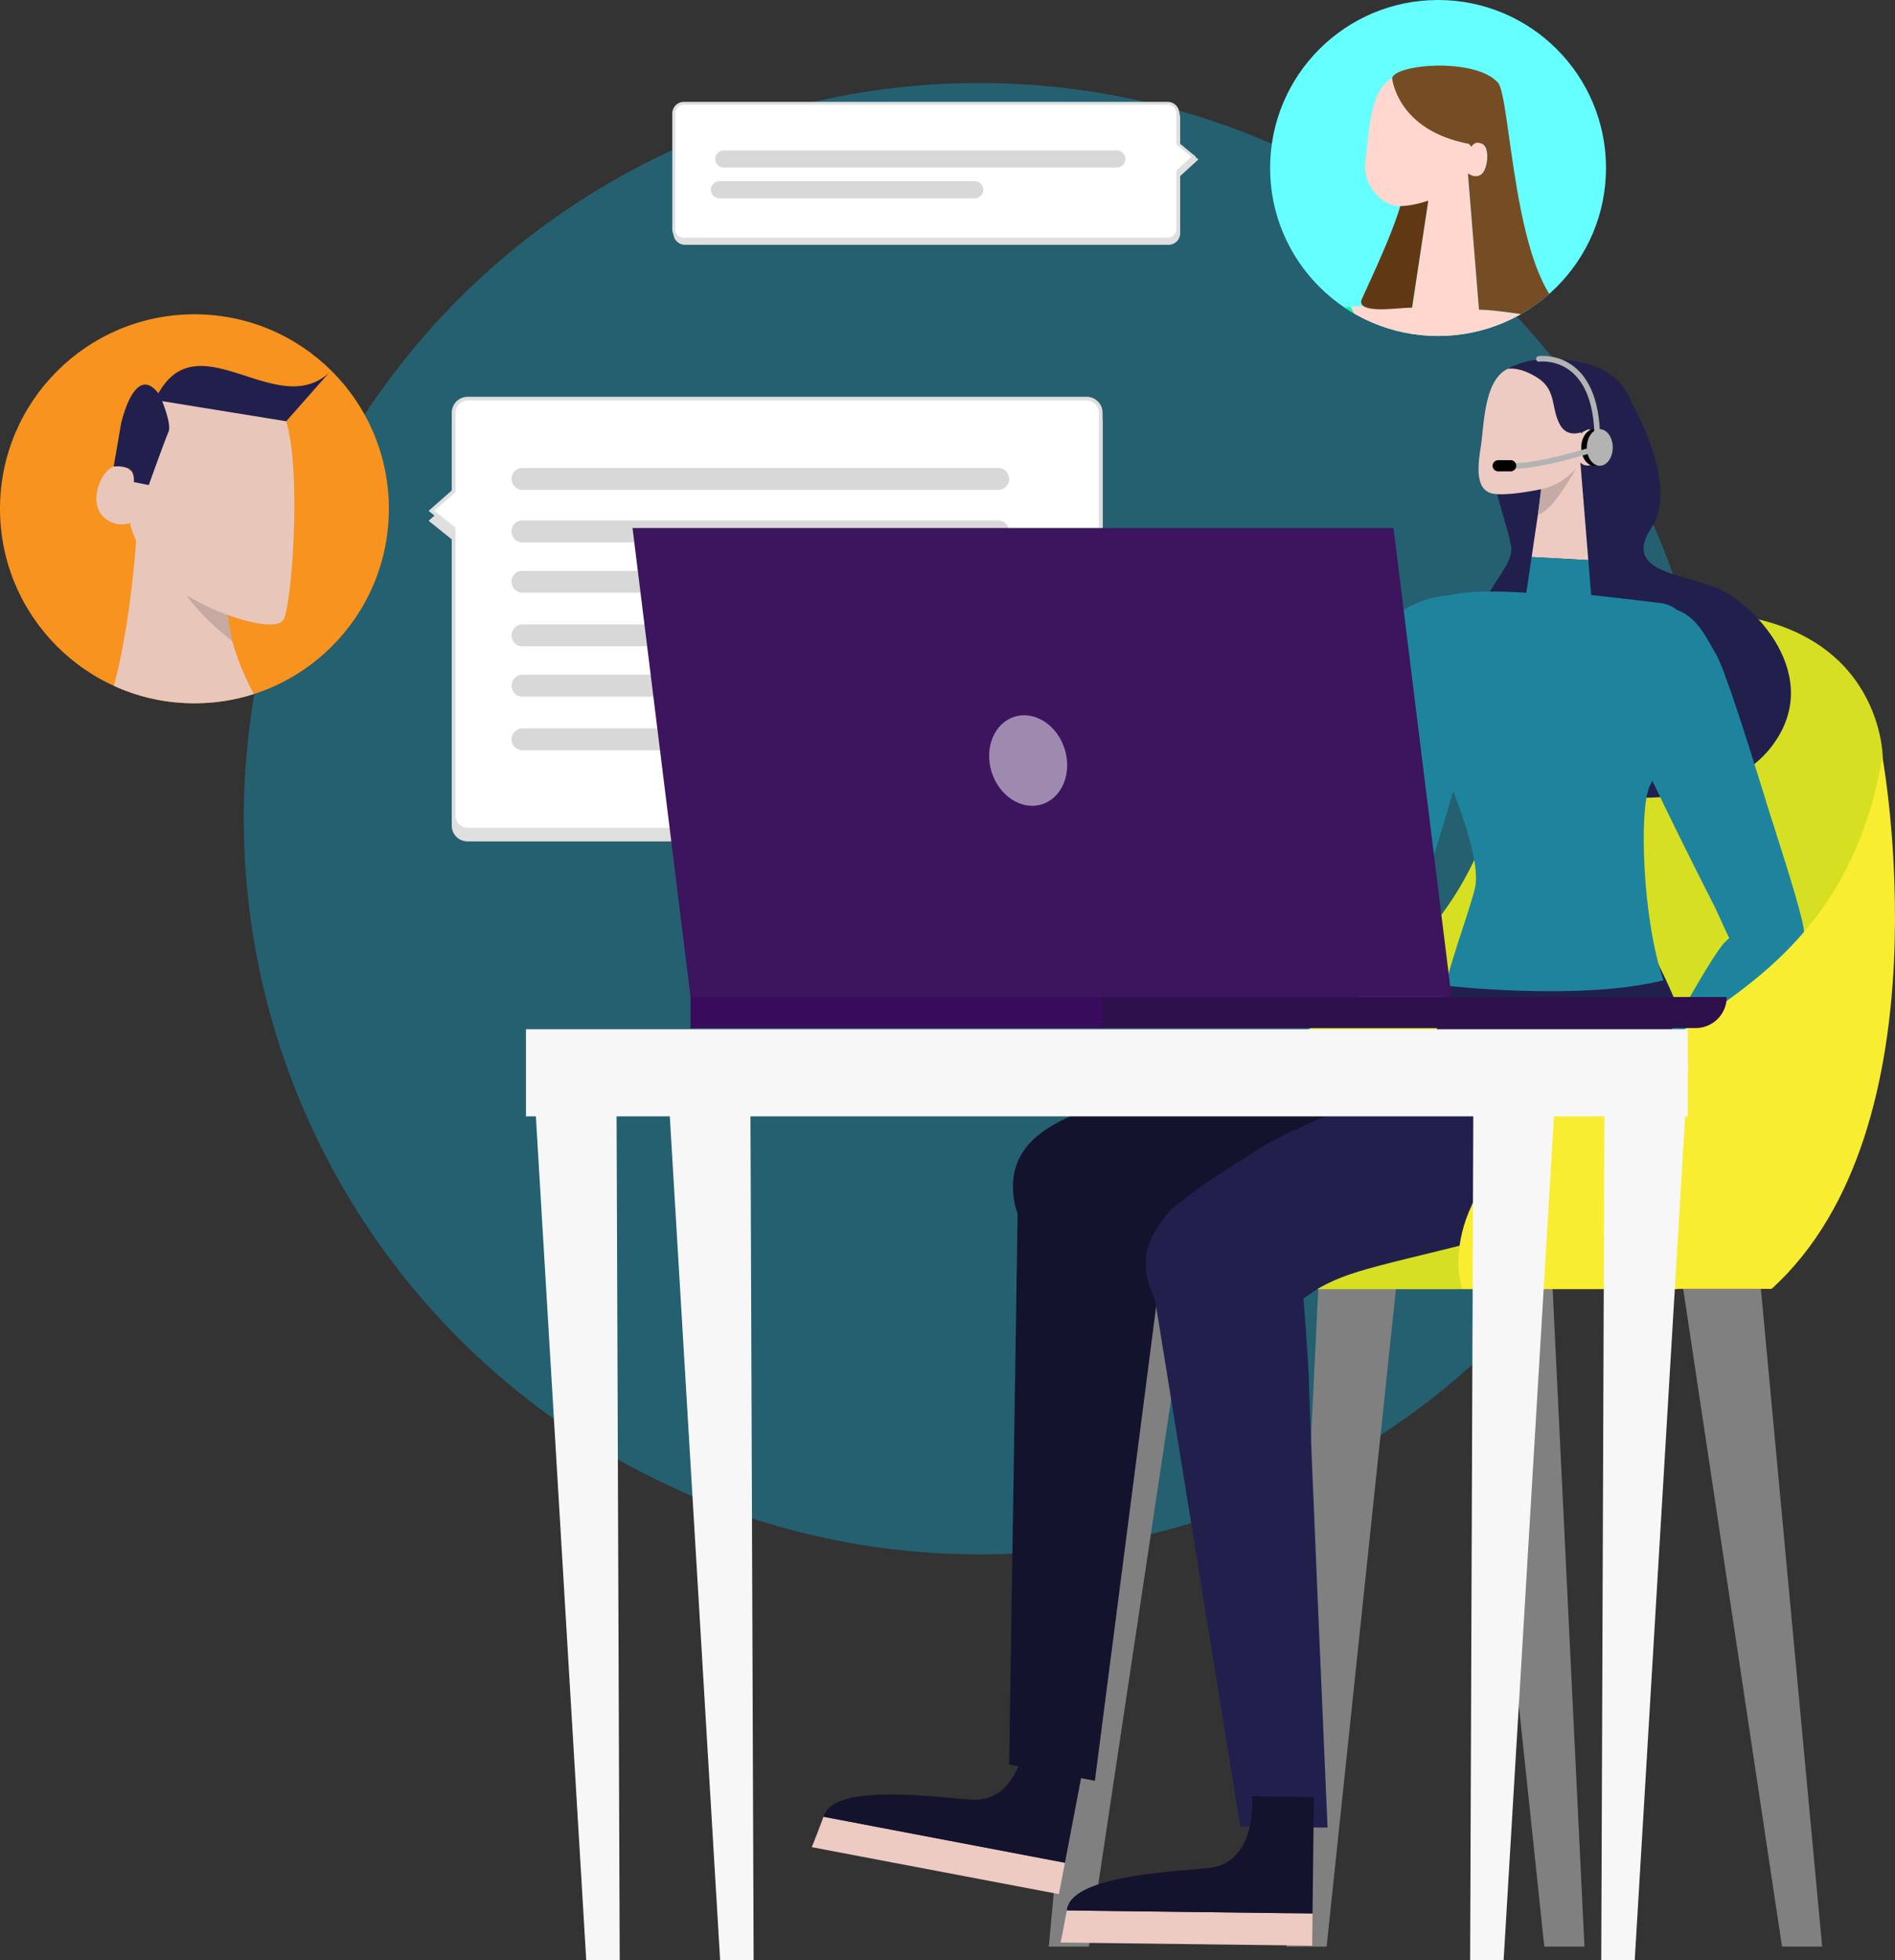
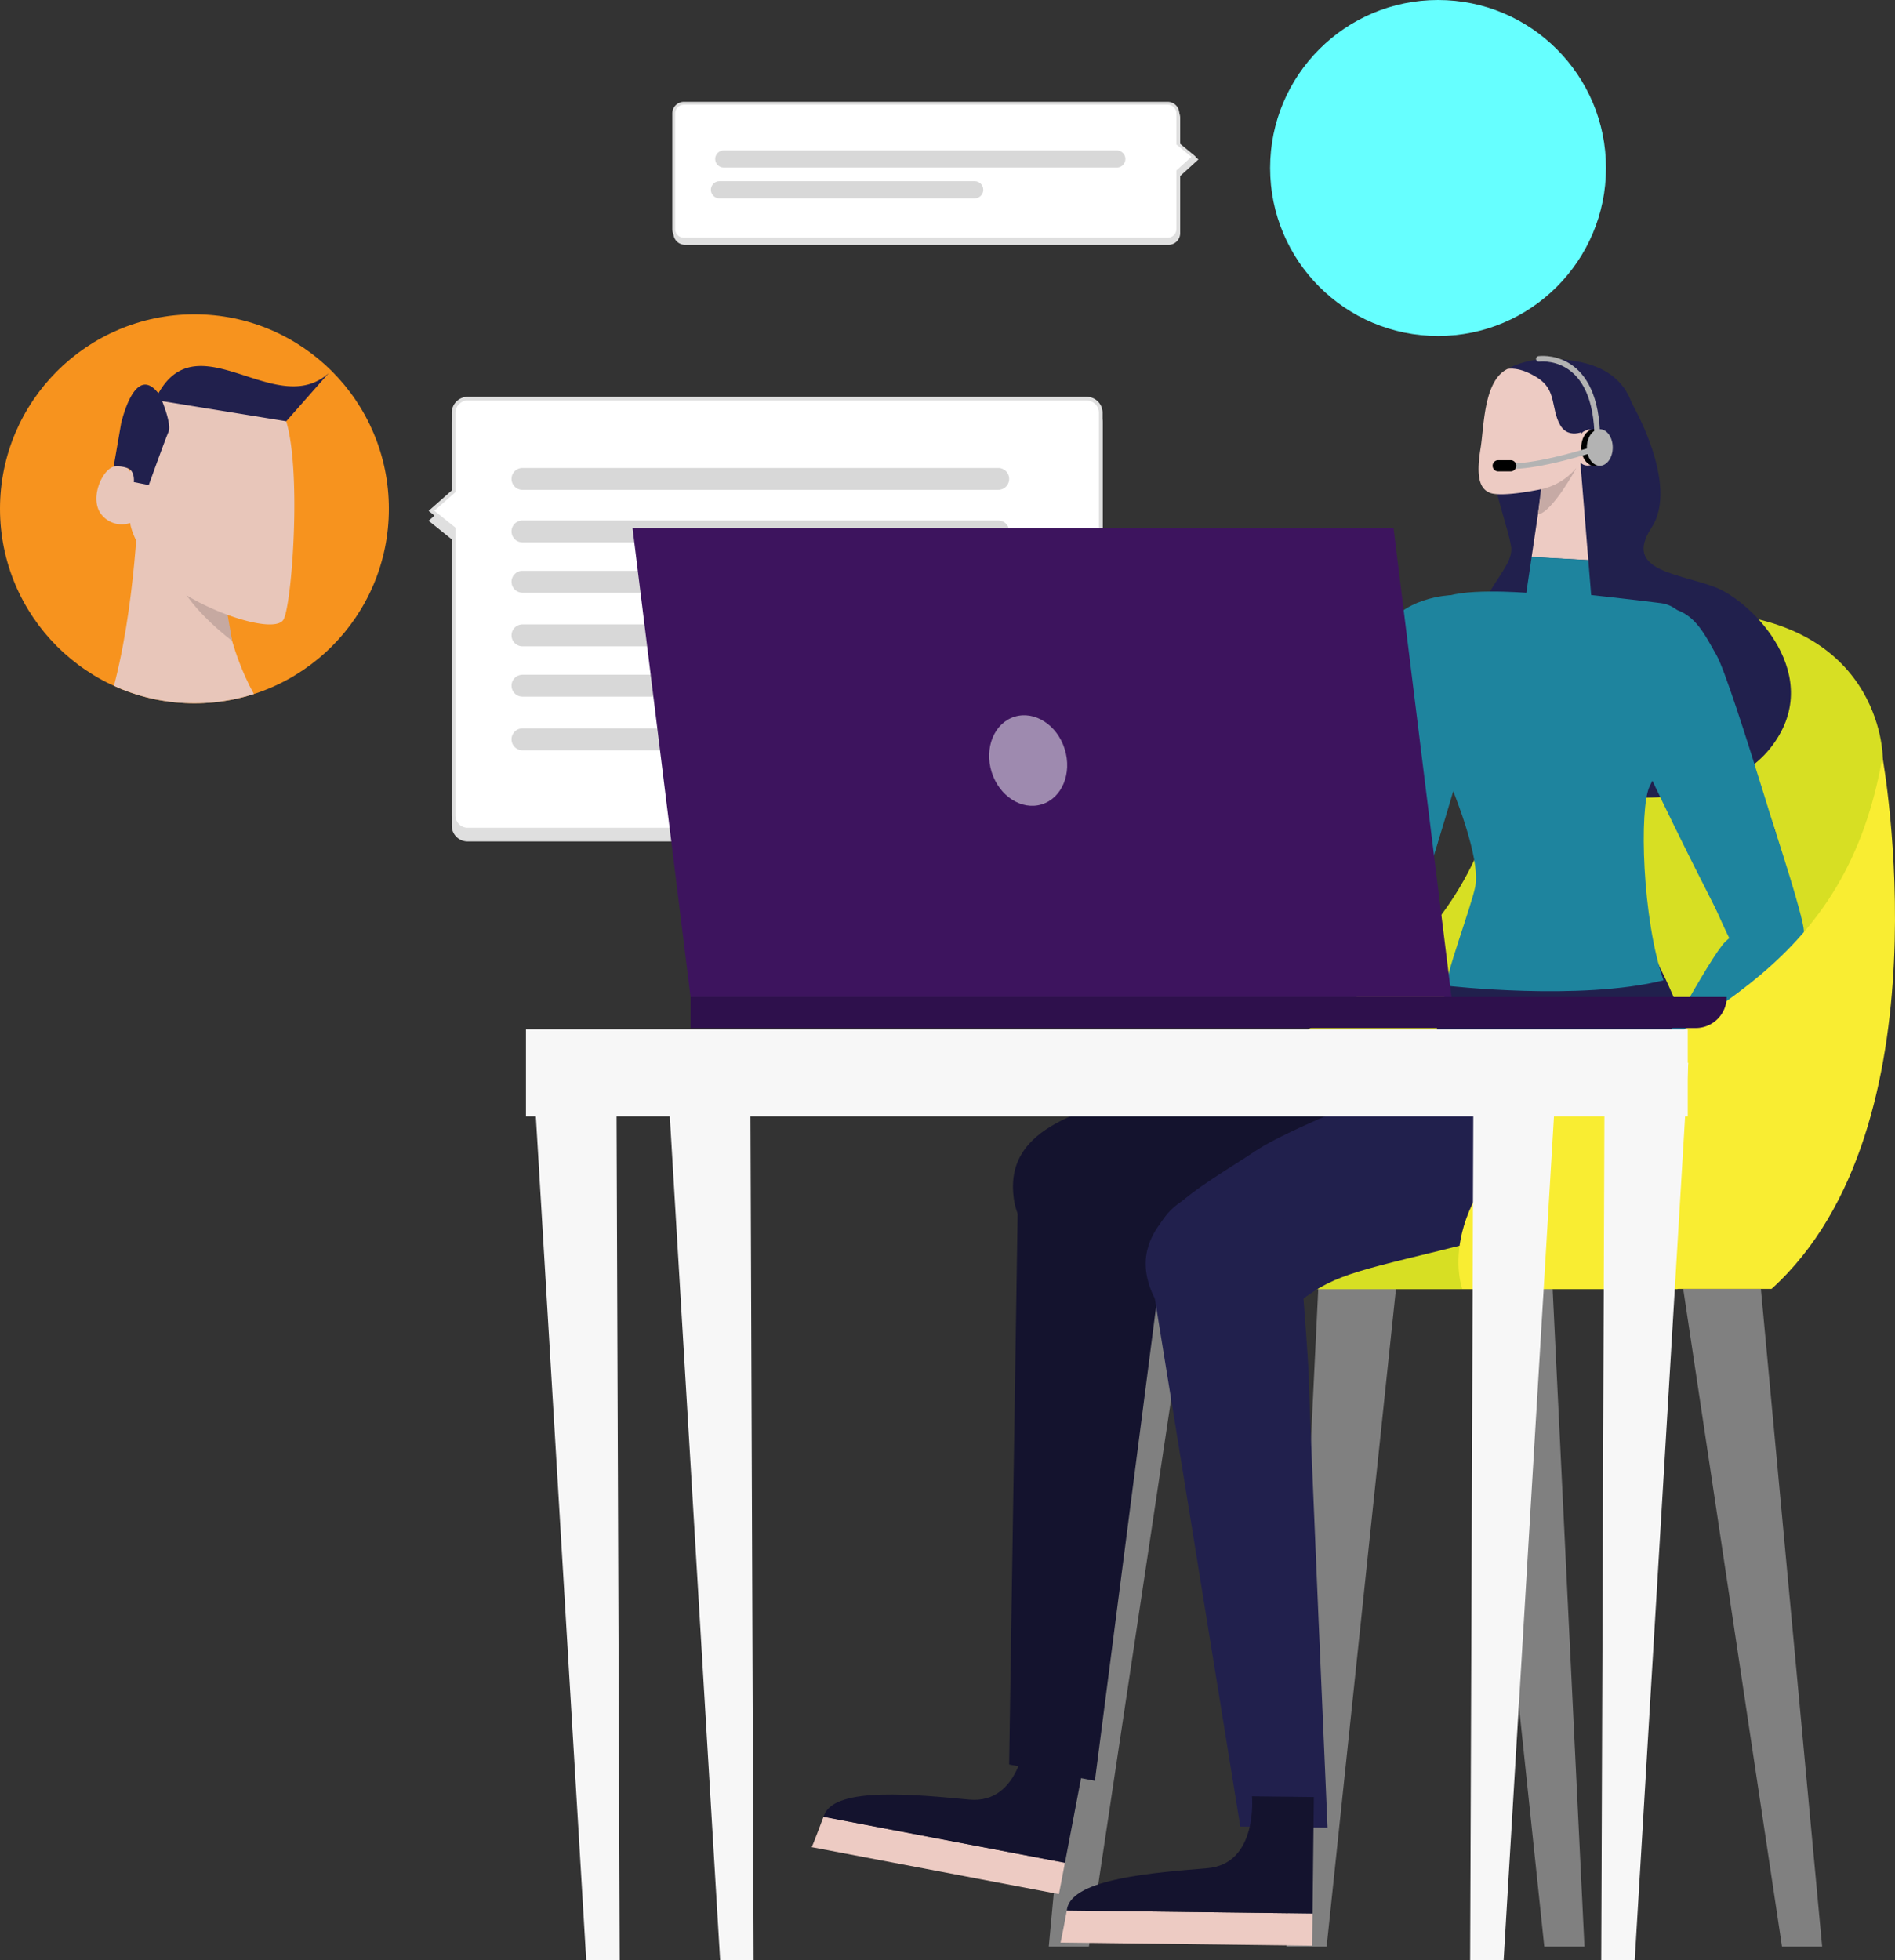
<svg xmlns="http://www.w3.org/2000/svg" viewBox="0 0 542.86 561.41">
  <rect x="0" y="0" width="542.86" height="561.41" fill="#333333" stroke="none" />
  <defs>
    <style>.cls-1{fill:#f7931e;}.cls-2{fill:#6ff;}.cls-3{fill:#00c8ff;opacity:0.3;}.cls-4{fill:#f7f7f7;}.cls-5{fill:#dfdfdf;}.cls-18,.cls-26,.cls-27,.cls-33,.cls-34,.cls-35,.cls-6,.cls-8{fill:none;}.cls-26,.cls-6{stroke:#dfdfdf;}.cls-18,.cls-26,.cls-33,.cls-6{stroke-miterlimit:10;}.cls-6{stroke-width:1.06px;}.cls-40,.cls-7{fill:#fff;}.cls-27,.cls-8{stroke:#d8d8d8;}.cls-27,.cls-34,.cls-35,.cls-8{stroke-linecap:round;stroke-linejoin:round;}.cls-8{stroke-width:6.27px;}.cls-9{clip-path:url(#clip-path);}.cls-10{fill:#e8c6ba;}.cls-11{fill:#c6a9a1;}.cls-12{fill:#21204d;}.cls-13{clip-path:url(#clip-path-2);}.cls-14{fill:#0071bc;}.cls-15{fill:#fff0f5;}.cls-16{fill:#14132e;}.cls-17{fill:#65a2e3;}.cls-18{stroke:#fff;stroke-width:0.5px;}.cls-19{fill:#b3b3b3;}.cls-20{fill:#ffd7ce;}.cls-21{fill:#00ffa5;}.cls-22{fill:#372bd4;}.cls-23{fill:#603813;}.cls-24{fill:#754c24;}.cls-25{fill:#ff931e;}.cls-26{stroke-width:0.83px;}.cls-27{stroke-width:4.9px;}.cls-28{fill:gray;}.cls-29{fill:#d7df23;}.cls-30{fill:#edcbc3;}.cls-31{fill:#1e849e;}.cls-32{fill:#c6aaa5;}.cls-33{stroke:#65a2e3;stroke-width:0.55px;}.cls-34{stroke:#b3b3b3;stroke-width:1.6px;}.cls-35{stroke:#000;stroke-width:3.21px;}.cls-36{fill:#f9ed32;}.cls-37{fill:#3d145e;}.cls-38{fill:#2e104c;}.cls-39{fill:#380b5d;}.cls-40{opacity:0.5;}</style>
    <clipPath id="clip-path">
      <circle class="cls-1" cx="55.7" cy="145.71" r="55.7" />
    </clipPath>
    <clipPath id="clip-path-2">
-       <circle class="cls-2" cx="411.96" cy="48.11" r="48.11" />
-     </clipPath>
+       </clipPath>
  </defs>
  <title>solutions-section-3_1</title>
  <g id="Layer_2" data-name="Layer 2">
    <g id="Content_Helpdesk" data-name="Content Helpdesk">
-       <circle class="cls-3" cx="280.52" cy="234.46" r="210.69" />
      <polygon class="cls-4" points="215.89 561.41 206.3 561.41 190.96 304.37 214.93 304.37 215.89 561.41" />
      <path class="cls-5" d="M311.22,117H134.05a4,4,0,0,0-4.11,4v22.54l-6.33,5.59,6.33,5.08v82.23a4,4,0,0,0,4.11,4H311.22a4,4,0,0,0,4.11-4V120.94A4,4,0,0,0,311.22,117Z" />
      <path class="cls-6" d="M311.22,117H134.05a4,4,0,0,0-4.11,4v22.54l-6.33,5.59,6.33,5.08v82.23a4,4,0,0,0,4.11,4H311.22a4,4,0,0,0,4.11-4V120.94A4,4,0,0,0,311.22,117Z" />
      <path class="cls-7" d="M311.22,114.17H134.05a4.05,4.05,0,0,0-4.11,4V140.7l-6.33,5.59,6.33,5.08V233.6a4.05,4.05,0,0,0,4.11,4H311.22a4.05,4.05,0,0,0,4.11-4V118.16A4.05,4.05,0,0,0,311.22,114.17Z" />
      <path class="cls-6" d="M311.22,114.17H134.05a4.05,4.05,0,0,0-4.11,4V140.7l-6.33,5.59,6.33,5.08V233.6a4.05,4.05,0,0,0,4.11,4H311.22a4.05,4.05,0,0,0,4.11-4V118.16A4.05,4.05,0,0,0,311.22,114.17Z" />
      <line class="cls-8" x1="149.67" y1="137.15" x2="285.96" y2="137.15" />
      <line class="cls-8" x1="149.67" y1="152.19" x2="285.96" y2="152.19" />
      <line class="cls-8" x1="149.67" y1="166.61" x2="285.96" y2="166.61" />
      <line class="cls-8" x1="149.67" y1="181.96" x2="285.96" y2="181.96" />
      <line class="cls-8" x1="149.67" y1="196.37" x2="285.96" y2="196.37" />
      <line class="cls-8" x1="149.67" y1="211.73" x2="257.76" y2="211.73" />
      <circle class="cls-1" cx="55.7" cy="145.71" r="55.7" />
      <g class="cls-9">
        <path class="cls-10" d="M63.56,166.52s.68,45.66,43,61.4c0,0-26.89,25.58-59.68,20.66S1.27,232.51,1.27,232.51s17.57-.33,27.15-23.28,11-61.36,11-61.36Z" />
        <path class="cls-11" d="M62.88,162.56l.8,4.68,2.81,16.3s-11.55-8.58-15.32-17-4.52-13.46-4.52-13.46" />
        <path class="cls-10" d="M37.28,149.77s.57,6.06,8.79,15,32.45,17.54,35.16,12.64,5.9-52.57-1.35-61.17S46.42,106.58,42,117.44s-4.67,17.64-4.67,17.64-1.22-2.69-4.79-1.46S25.66,143,29,147.28A7.42,7.42,0,0,0,37.28,149.77Z" />
        <path class="cls-12" d="M34.71,121.18l-2.15,12.44a8.54,8.54,0,0,1,4,.45c2.16.78,1.78,4,1.78,4l4.28.84s4.7-13.1,5.65-15.23-1.82-8.8-1.82-8.8L82,120.64l12.17-13.79c-15,13.46-37.24-14.86-48.79,5.79C39.07,104.6,35.41,118.38,34.71,121.18Z" />
      </g>
      <circle class="cls-2" cx="411.96" cy="48.11" r="48.11" />
      <g class="cls-13">
        <path class="cls-14" d="M421.5,216.77s1.31,24.94-14.14,62.52S388.1,345.7,376.71,347.6s-16.11-8-15.16-25.06,12-99.9,18.75-108.24S405.91,192.6,421.5,216.77Z" />
        <path class="cls-14" d="M361.59,335.41c-1-11.87,18.19-19.51,24.52-1.39a460.36,460.36,0,0,1,17.34,57.87c4.39,19.13,5.67,56.42,5.39,86.06H387.72C377.61,425.73,362.29,343.7,361.59,335.41Z" />
        <path class="cls-15" d="M408.84,478c-.2,20.94-1.18,38.07-2.39,42.25-1.38,4.77-7.4,10.5-10.13.39-.83-3.05-4.23-20.06-8.6-42.64Z" />
        <path class="cls-16" d="M409.47,532.44v9.44H335.63s.26-1,1.73-9.44Z" />
        <path class="cls-17" d="M337.45,531.91c1.55-9,26-11,41-12.4s12.86-21.26,12.86-21.26h18.17v34.19H337.36Z" />
        <path class="cls-18" d="M375.7,532.44s-2.83-6.8-11.61-7.24-21.16,0-21.16,0" />
        <path class="cls-18" d="M400.27,498.25s.22,20.15-7.22,22.78-17.35-1.26-17.35-1.26" />
        <line class="cls-18" x1="400.27" y1="500.85" x2="390.76" y2="507.14" />
        <line class="cls-18" x1="399.67" y1="507.14" x2="391.34" y2="502.6" />
        <line class="cls-18" x1="399.19" y1="510.1" x2="387.98" y2="514.04" />
        <line class="cls-18" x1="389.94" y1="510.1" x2="397.74" y2="515.35" />
        <path class="cls-15" d="M365.23,111.43s-18.83,69.31-16.81,81.82,16.26,7.81,20.33-.89,20.05-67,19.86-71.33,1.61-14-6.76-19.21S366.11,108.15,365.23,111.43Z" />
        <path class="cls-15" d="M359.48,132.43,379.41,156l6.77-24.74s5.05-11.16-3.62-18.71-17.17-1.69-19.55,4.52S359.48,132.43,359.48,132.43Z" />
        <path class="cls-19" d="M382.54,88.58s-15.11.45-20,11.48l-4.93,11,23.5,43s10.59-33.4,11.19-42.27S394.72,94.41,382.54,88.58Z" />
        <path class="cls-15" d="M296.44,121.74s61.74,52.48,66.42,60.3,5.23,20.9-8.87,18.57-58.16-63.3-62.45-72.31S293,118.76,296.44,121.74Z" />
        <path class="cls-15" d="M296,121.4s-18.27-22.43-18.43-21,5.46,10,5.46,10-4.76,4.23-4.93,6.14,13.32,10,13.32,10Z" />
        <path class="cls-20" d="M407.12,106.45c-8.48-2.94-16-10.06-20.25-18.59a119,119,0,0,1,17.74,0l11.64-.15S427.53,89,436.31,90C430.64,100.77,419.31,110.84,407.12,106.45Z" />
        <path class="cls-21" d="M379.66,89.85c1.3-1.06,4-1.67,7.21-2,4.25,8.53,11.77,15.65,20.25,18.59,12.19,4.39,23.52-5.68,29.19-16.48,3.12.36,5.92.7,7.79,1,7.12,1,11,9.27,10.14,19.19s-10.45,28.13-13.47,34.59-8,36.34-8,36.34l-39,1.69s-1.07-1.22-1.53-7.54-5.31-21.56-14.28-41.44S375.27,93.45,379.66,89.85Z" />
        <path class="cls-22" d="M444.78,99.12c-1.86-1-4.49-1.82-5.78.48-.59,1-.31,2-.47,3.09s-.27,1.63-1.42,2a9.91,9.91,0,0,1-3,.1c-1.14,0-1.14,1.71,0,1.77,1.68.08,4.34.24,5.54-1.22a3.61,3.61,0,0,0,.63-2.35,8.35,8.35,0,0,1,0-1.5c.45-2.24,2.21-1.55,3.59-.81,1,.54,1.9-1,.89-1.52Z" />
        <path class="cls-20" d="M420.49,49.63l3.34,41.22a19,19,0,0,1-9.91,4.3,13.67,13.67,0,0,1-9.87-3.44l5.08-34.24S411.17,46.6,420.49,49.63Z" />
        <path class="cls-23" d="M402.28,53.69c-.53,7.62-10,27.05-12.33,32.35-.7,4,10.52,2.06,14.56,2.06l3.37-22.2,1.6-10.54Z" />
        <path class="cls-20" d="M409.13,57.47S402,60,398.37,58.57a12.14,12.14,0,0,1-7.16-13.16c1.12-6.9.82-22.15,9.87-23.83s18.63-1.38,19.14,7.09.55,12.53.55,12.53,1.47-2.28,3.6-.8,2.21,8.18-.08,9.56a2.93,2.93,0,0,1-3.8-.33A18.58,18.58,0,0,1,409.13,57.47Z" />
        <path class="cls-24" d="M398.8,22.38s1.36,14.93,22,18.82l.74.84s.82-1.92,3.11-.82,1.53,7.43-.33,8.74-3.8-.33-3.8-.33l3.17,39.06c8.8,0,32.77,5.53,25.71,1.32-15.91-9.47-16.54-62.08-20.28-66.33C422.71,16.43,399.64,18.34,398.8,22.38Z" />
        <path class="cls-14" d="M454.35,232.42s.66,16.67-14.8,54.25S420.3,353.08,408.91,355s-16.16-4.8-15.21-21.88,16.05-102.32,22.83-110.66S441.45,211.94,454.35,232.42Z" />
        <path class="cls-15" d="M492.17,452.41c9.38,21.57,16.43,40.28,17.05,45,.64,4.92-2.57,12.59-9.13,4.42-2.15-2.68-13.64-19.15-28.32-40.48Z" />
        <path class="cls-14" d="M394,346.1c-5.69-10.47,8.85-25.18,21.91-11.11A460.26,460.26,0,0,1,455,381.05c10.94,14.76,25.77,45.18,37.15,71.36l-20.4,8.93C441.57,417.49,397.86,353.14,394,346.1Z" />
        <path class="cls-16" d="M514.66,504.5l3.78,8.64-67.65,29.61s-.14-1-2.19-9.34Z" />
        <path class="cls-17" d="M448.47,532.88c-2.18-8.83,19.46-20.48,32.58-27.79s3.25-24.63,3.25-24.63L501,473.17l13.71,31.33L448.6,533.41C448.55,533.23,448.51,533.06,448.47,532.88Z" />
        <path class="cls-18" d="M483.72,518s-5.31-5.1-13.54-2-19.38,8.49-19.38,8.49" />
        <path class="cls-18" d="M492.52,476.86s8.28,18.37,2.52,23.77-16.4,5.8-16.4,5.8" />
        <line class="cls-18" x1="493.57" y1="479.24" x2="487.38" y2="488.82" />
        <line class="cls-18" x1="495.54" y1="485.25" x2="486.09" y2="484.42" />
        <line class="cls-18" x1="496.28" y1="488.15" x2="487.6" y2="496.25" />
        <line class="cls-18" x1="487.81" y1="491.85" x2="497.06" y2="493.54" />
        <path class="cls-15" d="M437.91,120.64s20.48,68.85,28.78,78.41,17.94-1.92,16.82-11.45-18.24-67.53-20.67-71.1-6-12.77-15.86-12.77S436.93,117.39,437.91,120.64Z" />
        <path class="cls-15" d="M444.38,137.43,469,134.18l-2.49-11.79s-1.58-12.15-12.93-14S438.05,116,439.3,122.53,444.38,137.43,444.38,137.43Z" />
        <path class="cls-19" d="M440.59,92.11s-12.6,8.34-11,20.31,8.69,38.07,8.69,38.07l29.23-34.06s-.79-4.84-5-12.7S454,90.65,440.59,92.11Z" />
        <path class="cls-15" d="M478.73,279.1s-17.16-79.19-16.12-88.25,8.53-19.78,18.32-9.37,7.73,85.63,5.68,95.38S479.69,283.58,478.73,279.1Z" />
        <path class="cls-15" d="M478,292.19a17.31,17.31,0,0,1-.45,7.82c-1.27,3.61-6,14.78-3.79,14.66s8.53-11.23,11.39-18.56,3.76-25.35-.5-27.35-8.28,12-10.93,16.51-5.15,18.08-2.73,18.22,2.85-8.78,4.23-10.62S477.83,291.19,478,292.19Z" />
        <path class="cls-25" d="M365.83,263c2.61-15,5.29-29.89,7.57-41.63,7.27-37.53,19.45-44.57,19.45-44.57h39c21.07,17.93,25.73,53.8,24.89,86.2Z" />
      </g>
      <path class="cls-5" d="M196.25,69.7h138.5a2.93,2.93,0,0,0,2.92-2.93V50.24l5-4.56-5-4.06V33.7a2.92,2.92,0,0,0-2.92-2.92H196.25a2.93,2.93,0,0,0-2.93,2.92V66.77A2.93,2.93,0,0,0,196.25,69.7Z" />
      <path class="cls-26" d="M196.25,69.7h138.5a2.93,2.93,0,0,0,2.92-2.93V50.24l5-4.56-5-4.06V33.7a2.92,2.92,0,0,0-2.92-2.92H196.25a2.93,2.93,0,0,0-2.93,2.92V66.77A2.93,2.93,0,0,0,196.25,69.7Z" />
      <path class="cls-7" d="M196,68.5h138.5a2.92,2.92,0,0,0,2.92-2.92V49l4.51-4.1-4.51-3.72V32.51a2.93,2.93,0,0,0-2.92-2.93H196A2.93,2.93,0,0,0,193,32.51V65.58A2.92,2.92,0,0,0,196,68.5Z" />
      <path class="cls-26" d="M196,68.5h138.5a2.92,2.92,0,0,0,2.92-2.92V49l4.51-4.1-4.51-3.72V32.51a2.93,2.93,0,0,0-2.92-2.93H196A2.93,2.93,0,0,0,193,32.51V65.58A2.92,2.92,0,0,0,196,68.5Z" />
      <line class="cls-27" x1="319.94" y1="45.53" x2="207.33" y2="45.53" />
      <line class="cls-27" x1="279.22" y1="54.35" x2="206.1" y2="54.35" />
      <polygon class="cls-28" points="317.99 369.11 300.44 557.48 311.94 557.48 340.24 369.11 317.99 369.11" />
      <polygon class="cls-28" points="377.64 369.11 368.53 557.48 380.04 557.48 399.9 369.11 377.64 369.11" />
      <polygon class="cls-28" points="504.44 369.11 521.99 557.48 510.49 557.48 482.19 369.11 504.44 369.11" />
      <polygon class="cls-28" points="444.78 369.11 453.9 557.48 442.39 557.48 422.53 369.11 444.78 369.11" />
      <path class="cls-29" d="M340.24,316.55c39-26.76,80.66-39.52,91.12-99.66,0,0-2.4-41.62,52.75-41.62s55.24,41.62,55.24,41.62c0,117.11-58.89,152.31-58.89,152.31H311C311,369.11,301.2,343.31,340.24,316.55Z" />
      <path class="cls-12" d="M467.28,115.15s14,23.62,5.81,36,7.71,13,18.21,17S523.63,193.8,507,214.43,439.87,234,426.42,204.11s7.95-38.72,6.45-47.7-11.6-31.84-2.59-41.26S460,108.42,467.28,115.15Z" />
      <path class="cls-30" d="M448.39,336.22s-19.3,7.84-58.87,5.21-67.45,2.83-72.74-7.12,8.27-17.25,24.37-21.68S432,296.49,441.79,300.16,463.33,317.91,448.39,336.22Z" />
      <path class="cls-16" d="M447.38,337.8S417.44,353.92,384,353.36s-41.05-2-53.43,3.38-38.2,5.74-40.26-14.43,21-24.31,39.69-30.63S439.55,295.61,444,294.89,471.07,317.53,447.38,337.8Z" />
      <path class="cls-30" d="M319.13,342.49a448.85,448.85,0,0,1,6.05,58.66c1.21,32.69-15.92,114.44-20.57,123.58-2.2,4.32-9,8.73-9.79-1.47s-.66-172.35.54-183.91S316.37,324,319.13,342.49Z" />
      <path class="cls-16" d="M291.56,345.17l-2.47,160.15L313.65,510l20.68-160.09s3.72-12.58-10.92-21.45S292.92,327.19,291.56,345.17Z" />
      <path class="cls-30" d="M305.07,533.45l-1.72,9L232.54,529s.43-.88,3.38-8.73Z" />
      <path class="cls-16" d="M236.11,519.78c3.13-8.31,27-5.75,41.58-4.4s16.21-18,16.21-18l17.42,3.32-6.25,32.78-69.15-13.17C236,520.11,236.05,520,236.11,519.78Z" />
      <path class="cls-31" d="M398.8,192.75s-18.39,67.66-16.41,79.86,15.87,7.63,19.84-.86,19.56-65.42,19.38-69.63,1.58-13.68-6.6-18.75S399.66,189.54,398.8,192.75Z" />
      <path class="cls-12" d="M391.35,221.85l19.44,23,6.61-24.15s4.94-10.89-3.53-18.27-16.76-1.64-19.08,4.42S391.35,221.85,391.35,221.85Z" />
      <path class="cls-31" d="M415.68,170.45s-14.74.43-19.55,11.2-12.92,82-12.92,82l20.16,5.19s21.22-67.12,21.81-75.79S427.58,176.13,415.68,170.45Z" />
      <path class="cls-31" d="M395,263.16c6.74,5.82,11.25,17.76-2.53,19.93-10.41,1.64-47-22.53-67.11-37.47l10.7-9.29C358.31,245.58,390.67,259.39,395,263.16Z" />
      <path class="cls-30" d="M336.1,236.33l-10.7,9.29a140.18,140.18,0,0,1-12.94-10.39c-6.74-7-1.61-9.27,2.53-7.58C315,227.65,324.06,231.32,336.1,236.33Z" />
      <path class="cls-30" d="M300.13,226.43a16.89,16.89,0,0,0-6.37-4.22c-3.56-1.12-15.08-3.94-13.68-5.63s13.77-.08,21.18,2,22,11.9,21.06,16.4-14.23-.56-19.29-1.13-17.14-6.56-15.83-8.53,8.52,2.91,10.77,2.91S300.83,227.13,300.13,226.43Z" />
      <path class="cls-30" d="M441.65,140.07s2-10.6,11.08-7.65l2.27,28-16.24-.88Z" />
      <path class="cls-31" d="M455,160.4l1,12.26a18.56,18.56,0,0,1-9.67,4.2,13.36,13.36,0,0,1-9.64-3.36l2.08-14Z" />
      <path class="cls-32" d="M451.45,134.23s-6.75,12.5-10.88,13.1l1.1-8.94s1.35-7,5.83-7.22S451.45,134.23,451.45,134.23Z" />
      <path class="cls-30" d="M441.65,140.07s-11.31,2.44-14.85,1.06-3.75-6.1-2.65-12.83.8-21.62,9.64-23.26S452,103.7,452.47,112s.53,12.23.53,12.23,1.44-2.22,3.52-.78,2.16,8-.08,9.34a2.86,2.86,0,0,1-3.71-.33A18.12,18.12,0,0,1,441.65,140.07Z" />
      <path class="cls-12" d="M455,122.9s-5.45,3.5-8.1-1.25-.95-9.88-6.31-13.36-8.67-2.64-8.67-2.64,4.88-3.12,12.88-2.85,19,2,22.73,12.86S455,122.9,455,122.9Z" />
      <path class="cls-12" d="M463.82,256.6S482.1,283.67,485.76,306,444,340.68,425.54,325c-21.2-18.07-13.56-31.88-9.72-47,3.52-13.84,9.94-21.38,9.94-21.38Z" />
      <path class="cls-33" d="M472.55,271.3a13.46,13.46,0,0,1-12.85-1.9c-6.15-4.75-6.34-8.32-6.34-8.32" />
      <line class="cls-33" x1="466.67" y1="261.08" x2="421.84" y2="261.08" />
      <path class="cls-30" d="M480.73,322.16s-16.59,12.61-55.47,20.41-64.37,20.34-72.08,12.12,3.48-18.82,17.87-27.3S454.5,288.1,465,289.08,490.37,300.59,480.73,322.16Z" />
      <path class="cls-12" d="M480.17,324S455.48,347.33,423,355.54s-40.14,8.82-50.69,17.2-35.38,15.53-42.64-3.41S343.56,340.39,360,329.4s103.82-42.17,108-44S497.75,298.2,480.17,324Z" />
      <path class="cls-30" d="M356.38,357.56a448.53,448.53,0,0,1,16.22,56.69c6.92,32,4.37,115.45,1.39,125.28-1.41,4.63-7.35,10.16-9.9.26s-30.82-169.57-31.67-181.17S350.42,339.79,356.38,357.56Z" />
      <path class="cls-12" d="M329.71,365l25.59,158.1,25,.31S375,402.14,375,396.55s-2.37-34.35-2.37-34.35,1.47-13-14.51-19.21S327.9,347.08,329.71,365Z" />
      <path class="cls-30" d="M376,548l-.11,9.21-72.08-.89s.27-.94,1.8-9.19Z" />
      <path class="cls-16" d="M305.68,546.64c1.62-8.73,25.55-10.38,40.16-11.61s12.81-20.59,12.81-20.59l17.73.21L376,548l-70.39-.87C305.62,547,305.65,546.82,305.68,546.64Z" />
      <path class="cls-31" d="M437.24,169.77s-20.08-1.6-24.36,1.92-10.42,23.43-1.66,42.84,12.51,33.12,11.43,39.2c-1,5.55-9.52,28-8,28.59,0,0,38.05,4.4,61.9-1.58-6.12-17.46-7-49.2-4-55.51s12.33-24.08,13.15-33.77-2.95-17.8-9.9-18.73-27.18-3.11-27.18-3.11Z" />
      <ellipse cx="456.69" cy="128.15" rx="3.71" ry="5.24" />
      <ellipse class="cls-19" cx="458.29" cy="128.15" rx="3.71" ry="5.24" />
      <path class="cls-34" d="M440.83,102.78s15.66-2.25,16.7,20.79" />
      <path class="cls-34" d="M432.75,133.39s5.64,1,25.54-5.24" />
      <line class="cls-35" x1="432.75" y1="133.39" x2="429.19" y2="133.39" />
      <path class="cls-31" d="M469.65,202s22.5,66.41,31,75.43,17.43-2.53,16-11.79-20.28-65.2-22.78-68.59-6.33-12.24-15.94-11.88S468.57,198.91,469.65,202Z" />
      <path class="cls-12" d="M479.71,230.35l29,8.25-8-23.73s-2-11.79-13.12-13.18-14.83,8-13.37,14.31S479.71,230.35,479.71,230.35Z" />
      <path class="cls-31" d="M471.22,174.11s-12,8.6-10,20.21,35.08,75.3,35.08,75.3l19.62-6.95s-19.85-67.54-24.2-75.05S484.26,172.19,471.22,174.11Z" />
      <path class="cls-31" d="M494.23,269.71c6.42-6.17,18.73-9.56,19.61,4.36.67,10.53-26.81,44.68-43.55,63.35L462,325.89C473.31,304.64,490.07,273.71,494.23,269.71Z" />
      <path class="cls-30" d="M462,325.89l8.25,11.53a138.35,138.35,0,0,1-11.55,11.91c-7.62,6.05-9.38.75-7.31-3.23C451.43,346.1,455.93,337.42,462,325.89Z" />
      <path class="cls-30" d="M442.26,354.92a16.87,16.87,0,0,1-5.37,5.43c-3.26,1.83-14,6.94-12.24,8.3s13.5-2.73,20.32-6.26,19.11-16.15,17.27-20.36-13.82,3.46-18.65,5.05-15.44,9.93-13.75,11.59,7.75-4.59,10-5.05S442.8,354.09,442.26,354.92Z" />
      <path class="cls-36" d="M418.89,369.11s-9.79-25.8,29.25-52.66,80.66-39.52,91.12-99.65c0,0,19.37,105.89-31.75,152.31Z" />
      <polygon class="cls-37" points="197.82 285.53 415.82 285.53 399.2 151.22 181.2 151.22 197.82 285.53" />
      <path class="cls-38" d="M197.82,294.42H485.76a8.89,8.89,0,0,0,8.89-8.89H197.82Z" />
-       <rect class="cls-39" x="197.82" y="285.53" width="117.98" height="8.89" transform="translate(513.61 579.95) rotate(180)" />
      <ellipse class="cls-40" cx="294.54" cy="217.8" rx="10.97" ry="13.14" transform="translate(-51.53 97.69) rotate(-17.34)" />
      <polygon class="cls-4" points="458.71 561.41 468.3 561.41 483.65 304.37 459.67 304.37 458.71 561.41" />
      <rect class="cls-4" x="150.67" y="294.77" width="332.82" height="24.94" />
      <polygon class="cls-4" points="177.53 561.41 167.94 561.41 152.59 304.37 176.57 304.37 177.53 561.41" />
      <polygon class="cls-4" points="421.15 561.41 430.74 561.41 446.08 304.37 422.11 304.37 421.15 561.41" />
    </g>
  </g>
</svg>